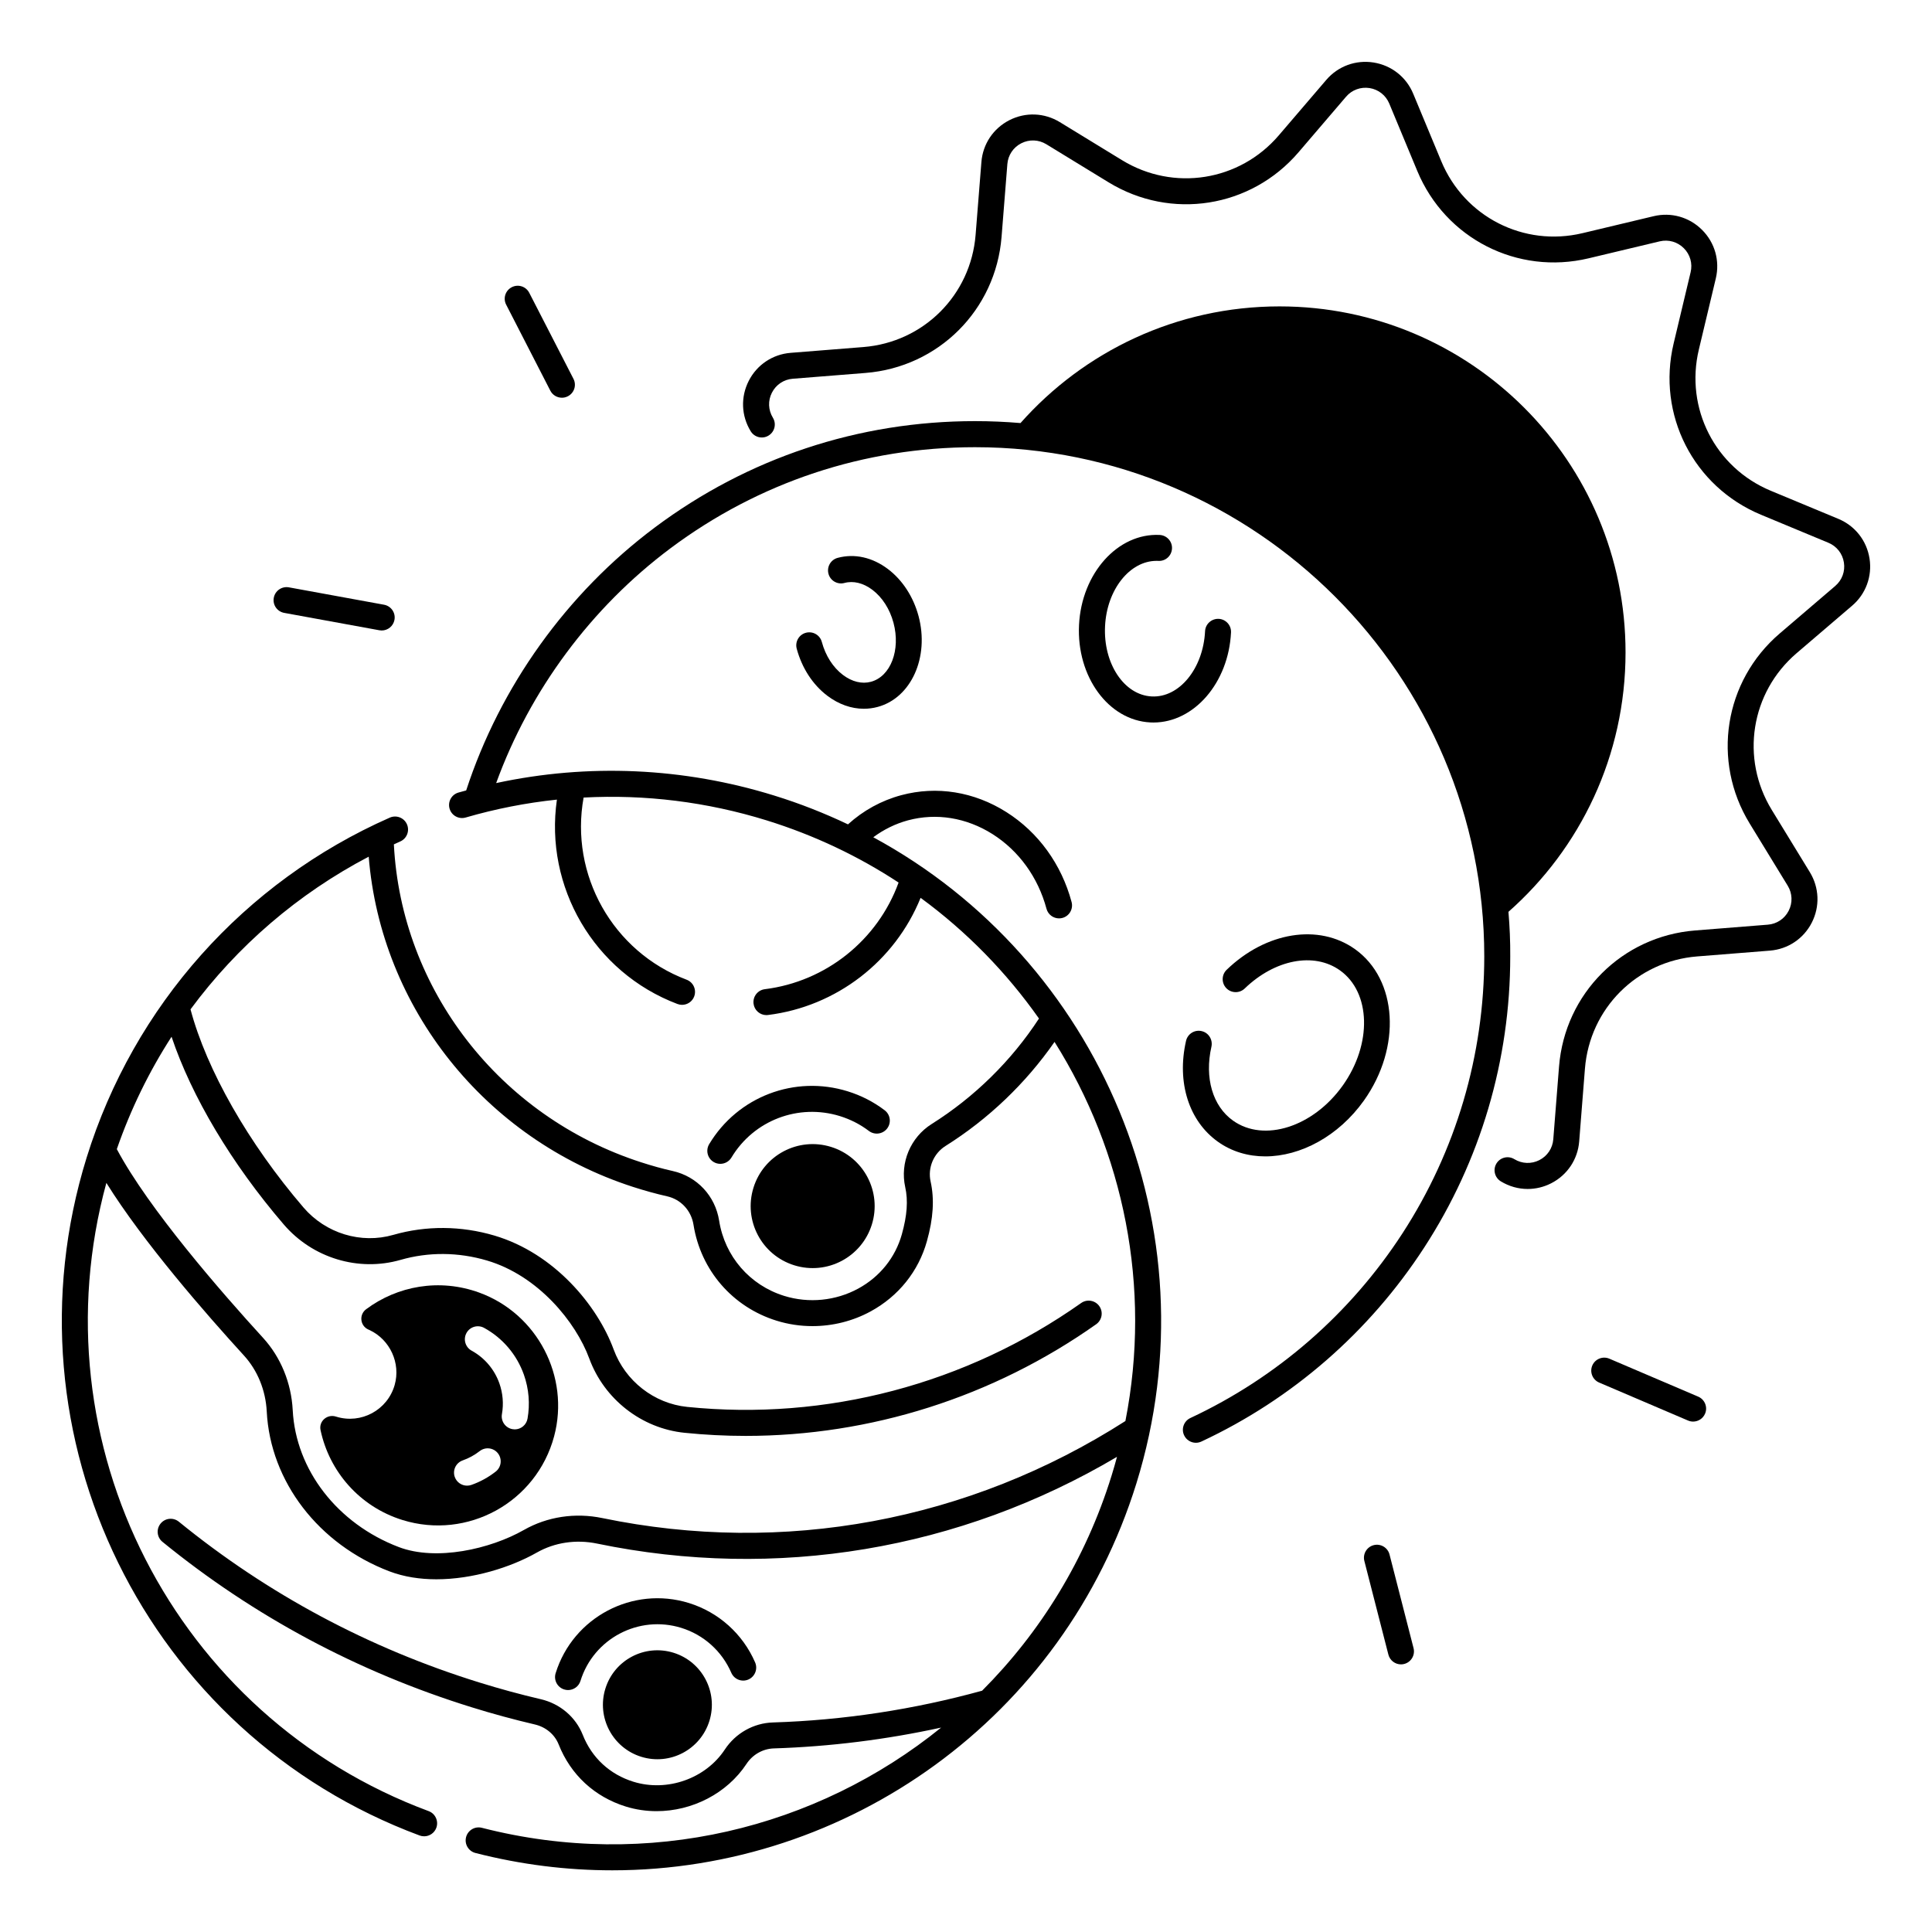
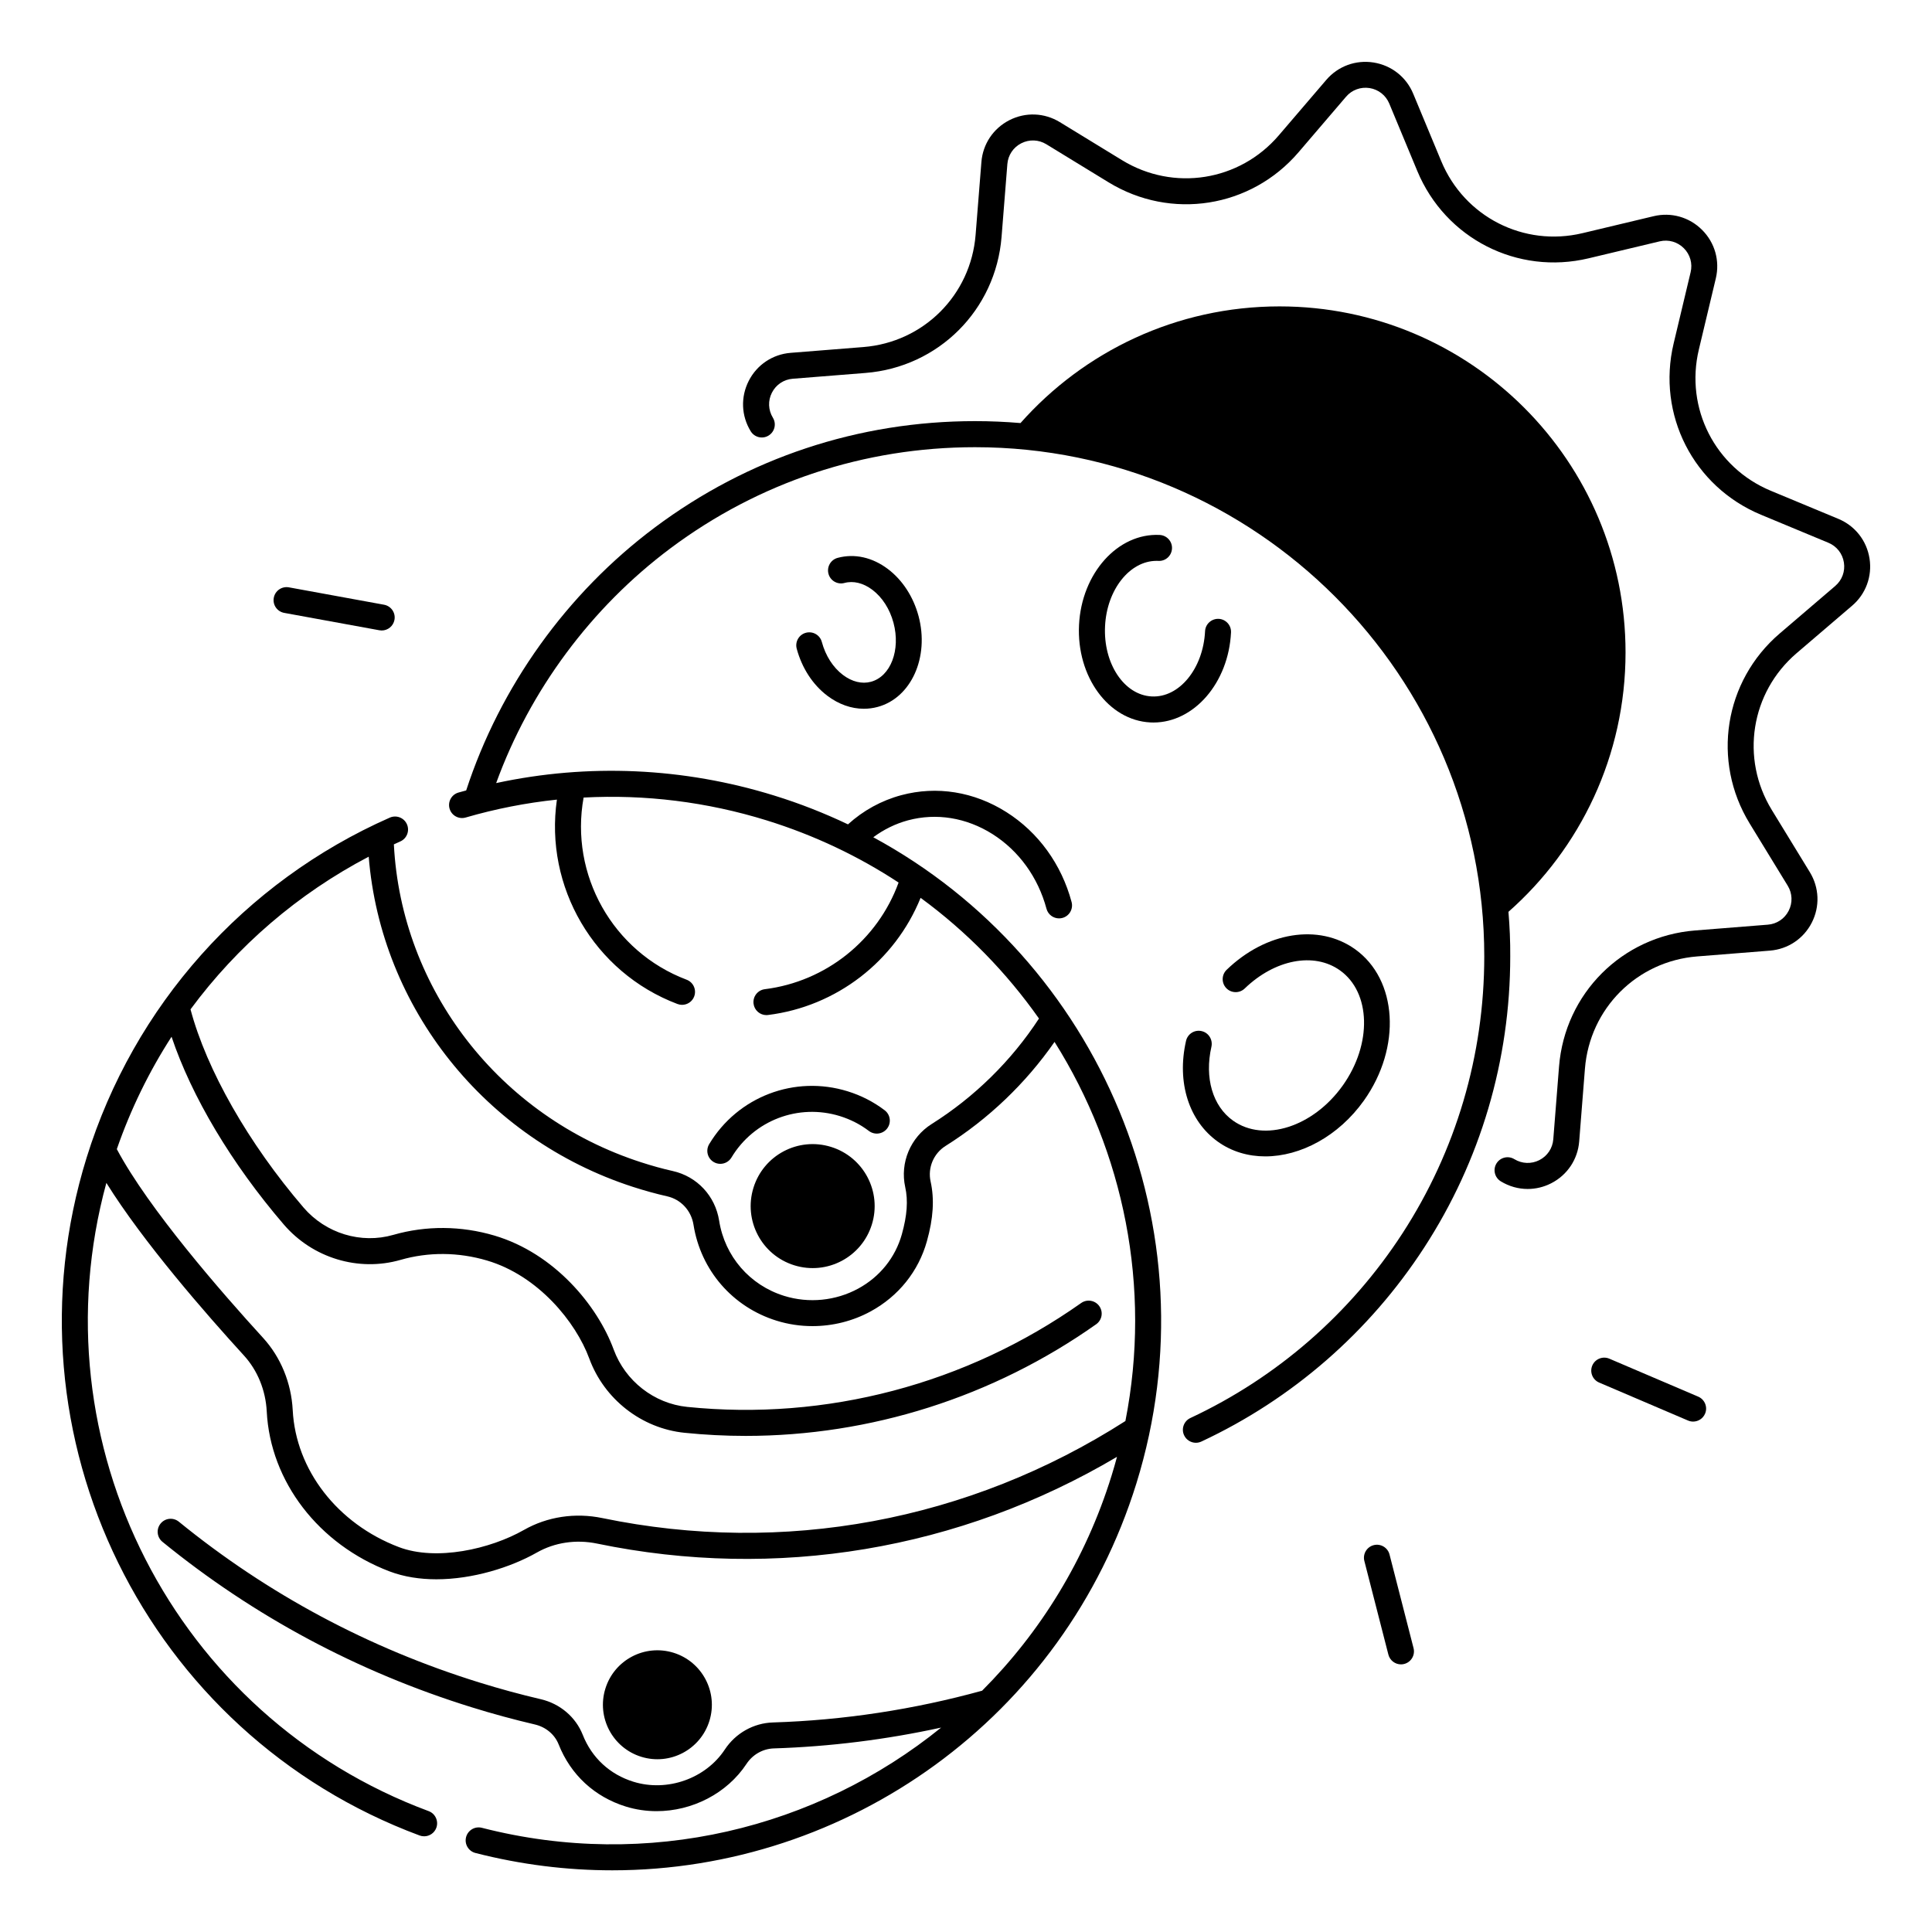
<svg xmlns="http://www.w3.org/2000/svg" fill="#000000" width="800px" height="800px" version="1.1" viewBox="144 144 512 512">
  <g>
-     <path d="m271.05 486.57c-10.586-3.867-21.746-1.789-30.031 4.398-1.93 1.445-1.586 4.418 0.621 5.383 0.109 0.051 0.207 0.09 0.316 0.137 5.422 2.559 8.277 8.789 6.633 14.555-1.91 6.672-8.914 10.43-15.508 8.383-0.02-0.012-0.039-0.012-0.059-0.02-2.301-0.727-4.574 1.219-4.074 3.582 2.312 10.914 10.301 20.289 21.719 23.832 17.199 5.332 35.492-4.644 40.188-22.207 4.203-15.785-4.445-32.434-19.805-38.043zm4.316 47.418c-1.938 1.516-4.102 2.707-6.445 3.531-0.383 0.137-0.766 0.195-1.152 0.195-1.418 0-2.746-0.887-3.246-2.293-0.641-1.789 0.297-3.758 2.098-4.398 1.645-0.582 3.16-1.418 4.508-2.469 1.496-1.172 3.66-0.906 4.832 0.59 1.168 1.512 0.902 3.676-0.594 4.844zm8.434-14.031c-0.297 1.672-1.75 2.844-3.387 2.844-0.195 0-0.402-0.02-0.609-0.059-1.871-0.336-3.121-2.125-2.785-3.996 0.48-2.715 0.246-5.531-0.68-8.148-1.309-3.699-3.926-6.781-7.359-8.66-1.664-0.914-2.273-3.012-1.359-4.676 0.914-1.672 3.012-2.273 4.676-1.359 4.922 2.695 8.66 7.106 10.539 12.398 1.32 3.734 1.656 7.769 0.965 11.656z" />
    <path d="m304.43 591.5c-2.363 7.617 1.898 15.703 9.504 18.066 7.617 2.363 15.703-1.898 18.066-9.504 2.363-7.606-1.898-15.703-9.504-18.066-7.617-2.363-15.707 1.887-18.066 9.504z" />
    <path d="m364.23 447.94c-8.668-2.688-17.871 2.156-20.555 10.824-2.688 8.668 2.156 17.871 10.824 20.555 8.668 2.688 17.871-2.156 20.555-10.824 2.688-8.656-2.156-17.867-10.824-20.555z" />
    <path d="m379.11 443.05c1.152-1.516 0.848-3.68-0.668-4.82-2.941-2.234-6.238-3.918-9.789-5.019-14.051-4.359-29.145 1.398-36.715 14.004-0.973 1.633-0.453 3.75 1.18 4.723 0.551 0.336 1.16 0.492 1.77 0.492 1.172 0 2.312-0.602 2.953-1.672 5.922-9.871 17.75-14.387 28.762-10.973 2.785 0.867 5.371 2.184 7.676 3.938 1.523 1.141 3.68 0.844 4.832-0.672z" />
-     <path d="m337.8 587.3c0.758 1.742 2.785 2.547 4.527 1.789s2.547-2.785 1.789-4.527c-3.277-7.566-9.672-13.305-17.543-15.742-14.859-4.613-30.711 3.731-35.324 18.598-0.562 1.82 0.453 3.75 2.273 4.309 0.344 0.109 0.68 0.156 1.023 0.156 1.465 0 2.832-0.945 3.285-2.422 3.484-11.238 15.457-17.543 26.707-14.062 5.949 1.836 10.781 6.176 13.262 11.902z" />
    <path d="m543.75 385.65c19.031-16.797 31.035-41.367 31.035-68.754 0-50.648-41.051-91.699-91.699-91.699-27.324 0-51.848 11.957-68.645 30.918-3.965-0.336-7.981-0.512-12.043-0.512-30.859 0-60.203 9.742-84.84 28.164-23.34 17.445-41.031 42.156-50.016 69.707-0.688 0.188-1.367 0.355-2.055 0.562-1.832 0.531-2.875 2.441-2.344 4.269 0.531 1.832 2.441 2.875 4.269 2.344 7.949-2.312 16.039-3.887 24.176-4.742-3.336 23.055 9.781 45.785 31.941 54.16 0.402 0.148 0.816 0.227 1.219 0.227 1.387 0 2.707-0.848 3.219-2.223 0.668-1.781-0.227-3.769-2.008-4.438-19.609-7.418-31.008-27.855-27.297-48.273 16.277-0.867 32.668 1.141 48.512 6.051 12.676 3.938 24.383 9.523 34.961 16.473-5.539 15.242-19.238 26.242-35.445 28.262-1.891 0.234-3.227 1.957-2.992 3.848 0.215 1.742 1.703 3.019 3.414 3.019 0.137 0 0.285-0.012 0.434-0.031 18.176-2.262 33.625-14.277 40.422-31.047 12.242 8.965 22.801 19.816 31.371 31.988-7.293 11.18-17.074 20.801-28.418 27.938-5.637 3.543-8.461 10.273-7.027 16.746 0.789 3.543 0.5 7.508-0.895 12.496-1.723 6.148-5.824 11.266-11.562 14.387-5.965 3.246-13.105 3.957-19.609 1.938-9.141-2.832-15.754-10.48-17.25-19.938-1.031-6.555-5.856-11.719-12.289-13.156-2.688-0.602-5.531-1.387-8.473-2.344-37.441-12.121-63.477-45.797-65.438-84.223 0.57-0.254 1.133-0.523 1.703-0.777 1.742-0.766 2.527-2.805 1.762-4.547-0.766-1.742-2.805-2.527-4.547-1.762-38.582 17.023-67.867 49.871-80.344 90.113-22.898 73.82 15.863 152.73 88.246 179.63 0.395 0.148 0.797 0.215 1.199 0.215 1.398 0 2.715-0.855 3.227-2.242 0.66-1.781-0.246-3.769-2.027-4.43-67.445-25.062-104.25-97.523-85.41-166.49 9.75 15.676 26.461 34.805 36.43 45.715 3.633 3.965 5.785 9.25 6.07 14.867 0.953 18.578 13.727 35.207 32.531 42.371 3.856 1.465 8.09 2.098 12.418 2.098 9.633 0 19.672-3.141 26.629-7.086 4.723-2.688 10.383-3.523 15.93-2.383 47.516 9.852 96.129 1.684 137.82-22.984-0.453 1.664-0.914 3.324-1.438 4.988-6.898 22.25-18.895 41.555-34.312 56.992-18.098 4.988-36.734 7.832-55.438 8.414-5.125 0.156-9.891 2.844-12.742 7.172-5.086 7.715-15.273 11.305-24.207 8.543-6.269-1.938-11.039-6.356-13.441-12.43-1.871-4.723-6.012-8.246-11.09-9.438-5.461-1.277-10.961-2.773-16.344-4.449-29.273-9.082-56.047-23.41-79.605-42.598-1.477-1.199-3.641-0.984-4.84 0.492-1.199 1.477-0.984 3.641 0.492 4.84 24.234 19.75 51.797 34.488 81.918 43.836 5.531 1.723 11.188 3.258 16.809 4.574 2.883 0.68 5.227 2.648 6.269 5.273 3.188 8.051 9.516 13.902 17.809 16.473 2.668 0.828 5.422 1.219 8.156 1.219 9.379 0 18.617-4.644 23.832-12.547 1.625-2.461 4.32-3.984 7.211-4.082 14.898-0.473 29.766-2.332 44.359-5.519-32.984 26.707-77.656 37.855-121.71 26.559-1.84-0.473-3.719 0.641-4.191 2.481-0.473 1.84 0.641 3.719 2.481 4.191 12.133 3.109 24.297 4.594 36.281 4.594 62.328 0 119.57-40.316 138.89-102.56 20.918-67.453-9.852-138.8-69.734-171.21 2.766-2.055 5.875-3.59 9.199-4.488 7.527-2.016 15.477-0.719 22.387 3.641 6.996 4.43 12.074 11.453 14.316 19.797 0.414 1.535 1.801 2.547 3.324 2.547 0.297 0 0.59-0.039 0.895-0.117 1.84-0.492 2.922-2.383 2.43-4.223-2.688-10.016-8.828-18.488-17.289-23.832-8.551-5.41-18.441-6.996-27.848-4.477-5.246 1.406-10.078 4.062-14.121 7.734-6.231-2.961-12.734-5.531-19.512-7.625-24.07-7.469-49.348-8.57-73.723-3.316 8.926-24.562 25.152-46.492 46.188-62.219 23.449-17.523 51.355-26.793 80.719-26.793 74.41 0 134.95 60.535 134.95 134.95 0 26.164-7.5 51.543-21.688 73.398-13.824 21.285-33.258 38.207-56.195 48.926-1.723 0.809-2.469 2.856-1.664 4.574 0.582 1.25 1.832 1.988 3.121 1.988 0.492 0 0.984-0.109 1.457-0.324 24.109-11.266 44.527-29.047 59.051-51.414 14.918-22.965 22.801-49.645 22.801-77.145 0.031-3.981-0.145-7.914-0.473-11.801zm-101.51 134.94c-41.445 26.52-90.617 35.66-138.64 25.711-7.184-1.484-14.555-0.375-20.734 3.141-8.992 5.117-23.281 8.316-33.18 4.547-16.254-6.188-27.297-20.438-28.113-36.289-0.375-7.211-3.168-14.023-7.863-19.16-11-12.035-30.375-34.254-38.75-50.008 3.66-10.559 8.543-20.547 14.504-29.785 5.332 15.871 15.883 33.613 29.738 49.75 7.644 8.906 19.789 12.586 30.938 9.387 7.41-2.137 15.34-2.078 22.926 0.168 13.531 3.996 23.527 16.266 27.098 25.969 3.965 10.793 13.863 18.52 25.23 19.68 5.41 0.551 10.812 0.828 16.215 0.828 33.043 0 65.523-10.262 92.891-29.59 1.555-1.102 1.93-3.246 0.828-4.801-1.102-1.555-3.246-1.918-4.801-0.828-30.484 21.52-67.57 31.301-104.43 27.531-8.758-0.895-16.402-6.867-19.465-15.203-4.281-11.641-15.715-25.496-31.605-30.199-8.848-2.617-18.105-2.676-26.785-0.188-8.57 2.469-17.918-0.383-23.812-7.254-14.594-17.004-25.684-36.496-29.941-52.508 12.379-16.758 28.477-30.641 47.223-40.461 3.238 40.039 30.789 74.793 69.992 87.496 3.141 1.012 6.199 1.859 9.082 2.508 3.652 0.816 6.394 3.769 6.996 7.519 1.91 12.074 10.344 21.824 22.012 25.445 3.102 0.965 6.309 1.438 9.516 1.438 5.352 0 10.688-1.32 15.43-3.906 7.379-4.023 12.676-10.629 14.898-18.586 1.711-6.109 2.016-11.148 0.984-15.832-0.809-3.641 0.789-7.43 3.965-9.426 11.355-7.133 21.254-16.602 28.879-27.57 18.312 29.145 25.762 64.914 18.777 100.48z" />
    <path d="m639.44 292c-0.746-4.734-3.836-8.66-8.266-10.5l-17.891-7.438c-14.762-6.141-22.781-21.883-19.07-37.43l4.496-18.852c1.113-4.664-0.246-9.465-3.633-12.852-3.387-3.387-8.195-4.754-12.852-3.633l-18.844 4.496c-15.547 3.711-31.293-4.309-37.43-19.07l-7.438-17.891c-1.84-4.43-5.766-7.508-10.5-8.266-4.734-0.746-9.418 0.973-12.535 4.613l-12.586 14.699c-10.41 12.164-27.875 14.926-41.535 6.574l-16.492-10.086c-4.094-2.5-9.082-2.695-13.352-0.523-4.269 2.176-7.055 6.328-7.43 11.109l-1.535 19.285c-1.27 15.961-13.777 28.469-29.738 29.738l-19.277 1.535c-4.781 0.383-8.934 3.16-11.109 7.43-2.176 4.269-1.988 9.27 0.523 13.352 0.992 1.625 3.121 2.137 4.734 1.141 1.625-0.992 2.137-3.109 1.141-4.734-1.238-2.035-1.34-4.516-0.254-6.633 1.082-2.125 3.148-3.504 5.519-3.691l19.277-1.535c19.355-1.535 34.52-16.699 36.062-36.062l1.535-19.285c0.188-2.371 1.566-4.438 3.691-5.519 2.125-1.082 4.606-0.984 6.633 0.254l16.492 10.086c16.562 10.125 37.738 6.781 50.359-7.969l12.586-14.711c1.543-1.812 3.887-2.656 6.231-2.293 2.352 0.375 4.301 1.91 5.215 4.102l7.438 17.891c7.449 17.898 26.539 27.629 45.391 23.125l18.844-4.496c2.32-0.551 4.703 0.129 6.387 1.812 1.684 1.684 2.363 4.062 1.801 6.387l-4.496 18.852c-4.496 18.852 5.227 37.941 23.125 45.391l17.891 7.438c2.195 0.914 3.731 2.863 4.102 5.215 0.375 2.352-0.48 4.676-2.293 6.231l-14.711 12.586c-14.75 12.625-18.098 33.801-7.969 50.359l10.086 16.492c1.238 2.027 1.34 4.516 0.254 6.633-1.082 2.125-3.148 3.504-5.519 3.691l-19.277 1.535c-19.355 1.535-34.52 16.699-36.062 36.062l-1.523 19.277c-0.188 2.371-1.566 4.438-3.691 5.519-2.125 1.082-4.606 0.984-6.633-0.254-1.625-0.992-3.738-0.48-4.734 1.141-0.992 1.625-0.48 3.738 1.141 4.734 2.203 1.348 4.664 2.027 7.133 2.027 2.125 0 4.25-0.5 6.219-1.504 4.269-2.176 7.055-6.328 7.43-11.109l1.523-19.277c1.27-15.961 13.777-28.469 29.738-29.738l19.277-1.535c4.781-0.383 8.934-3.16 11.109-7.43s1.977-9.27-0.523-13.363l-10.086-16.492c-8.355-13.656-5.59-31.125 6.574-41.535l14.711-12.586c3.633-3.094 5.363-7.785 4.617-12.52z" />
    <path d="m462.43 417.25c-1.859-0.422-3.699 0.738-4.121 2.598-2.5 11 0.746 21.234 8.453 26.727 3.691 2.629 8.031 3.879 12.547 3.879 9.32 0 19.395-5.324 26.145-14.801 10.008-14.082 8.934-32.078-2.383-40.129-9.605-6.828-23.586-4.574-33.996 5.481-1.367 1.32-1.406 3.504-0.09 4.871 1.32 1.367 3.504 1.406 4.871 0.09 7.988-7.715 18.363-9.703 25.23-4.82 8.227 5.844 8.57 19.543 0.758 30.523s-20.852 15.164-29.078 9.309c-5.402-3.836-7.598-11.344-5.727-19.582 0.41-1.883-0.75-3.734-2.609-4.144z" />
    <path d="m450.49 292.63c0.168 0 0.324 0 0.492 0.012 1.918 0.109 3.512-1.367 3.609-3.266 0.098-1.898-1.367-3.512-3.266-3.609-11.078-0.551-20.695 10.145-21.371 23.844-0.68 13.699 7.793 25.289 18.902 25.84 0.277 0.012 0.551 0.02 0.828 0.02 10.746 0 19.887-10.5 20.547-23.863 0.098-1.898-1.367-3.512-3.266-3.609-1.891-0.078-3.512 1.367-3.609 3.266-0.492 9.898-6.828 17.684-14.148 17.297-7.312-0.363-12.852-8.719-12.359-18.617 0.465-9.676 6.535-17.312 13.641-17.312z" />
    <path d="m374.8 324.68c-2.371 0.641-5 0-7.391-1.801-2.648-1.996-4.633-5.106-5.617-8.758-0.492-1.84-2.383-2.922-4.223-2.43-1.84 0.492-2.922 2.383-2.43 4.223 1.379 5.125 4.262 9.555 8.117 12.469 3.012 2.273 6.348 3.445 9.664 3.445 1.23 0 2.449-0.156 3.652-0.48 8.906-2.383 13.766-13.188 10.855-24.078-1.379-5.125-4.262-9.555-8.117-12.469-4.113-3.109-8.848-4.164-13.324-2.961-1.84 0.492-2.922 2.383-2.43 4.223 0.492 1.84 2.383 2.922 4.223 2.43 2.371-0.641 5 0 7.391 1.801 2.648 1.996 4.633 5.106 5.617 8.758 1.926 7.207-0.754 14.223-5.988 15.629z" />
    <path d="m594.05 514.13-23.559-10.066c-1.742-0.746-3.769 0.07-4.516 1.812-0.746 1.75 0.07 3.769 1.812 4.516l23.559 10.066c0.441 0.188 0.895 0.277 1.348 0.277 1.34 0 2.609-0.789 3.168-2.098 0.746-1.734-0.07-3.758-1.812-4.508z" />
    <path d="m512.24 555.96c-0.473-1.84-2.352-2.953-4.191-2.481-1.84 0.473-2.953 2.352-2.481 4.191l6.367 24.816c0.402 1.555 1.801 2.59 3.336 2.59 0.285 0 0.57-0.039 0.855-0.109 1.84-0.473 2.953-2.352 2.481-4.191z" />
    <path d="m219.32 306.42 25.211 4.606c0.207 0.039 0.414 0.059 0.621 0.059 1.633 0 3.078-1.16 3.387-2.824 0.344-1.871-0.895-3.66-2.766-4.004l-25.211-4.606c-1.871-0.336-3.66 0.895-4.004 2.766-0.348 1.871 0.891 3.66 2.762 4.004z" />
-     <path d="m289.84 247.53c0.609 1.191 1.82 1.871 3.07 1.871 0.531 0 1.062-0.117 1.574-0.383 1.691-0.867 2.363-2.941 1.484-4.633l-11.711-22.789c-0.867-1.691-2.941-2.363-4.633-1.484-1.691 0.867-2.363 2.941-1.484 4.633z" />
  </g>
</svg>